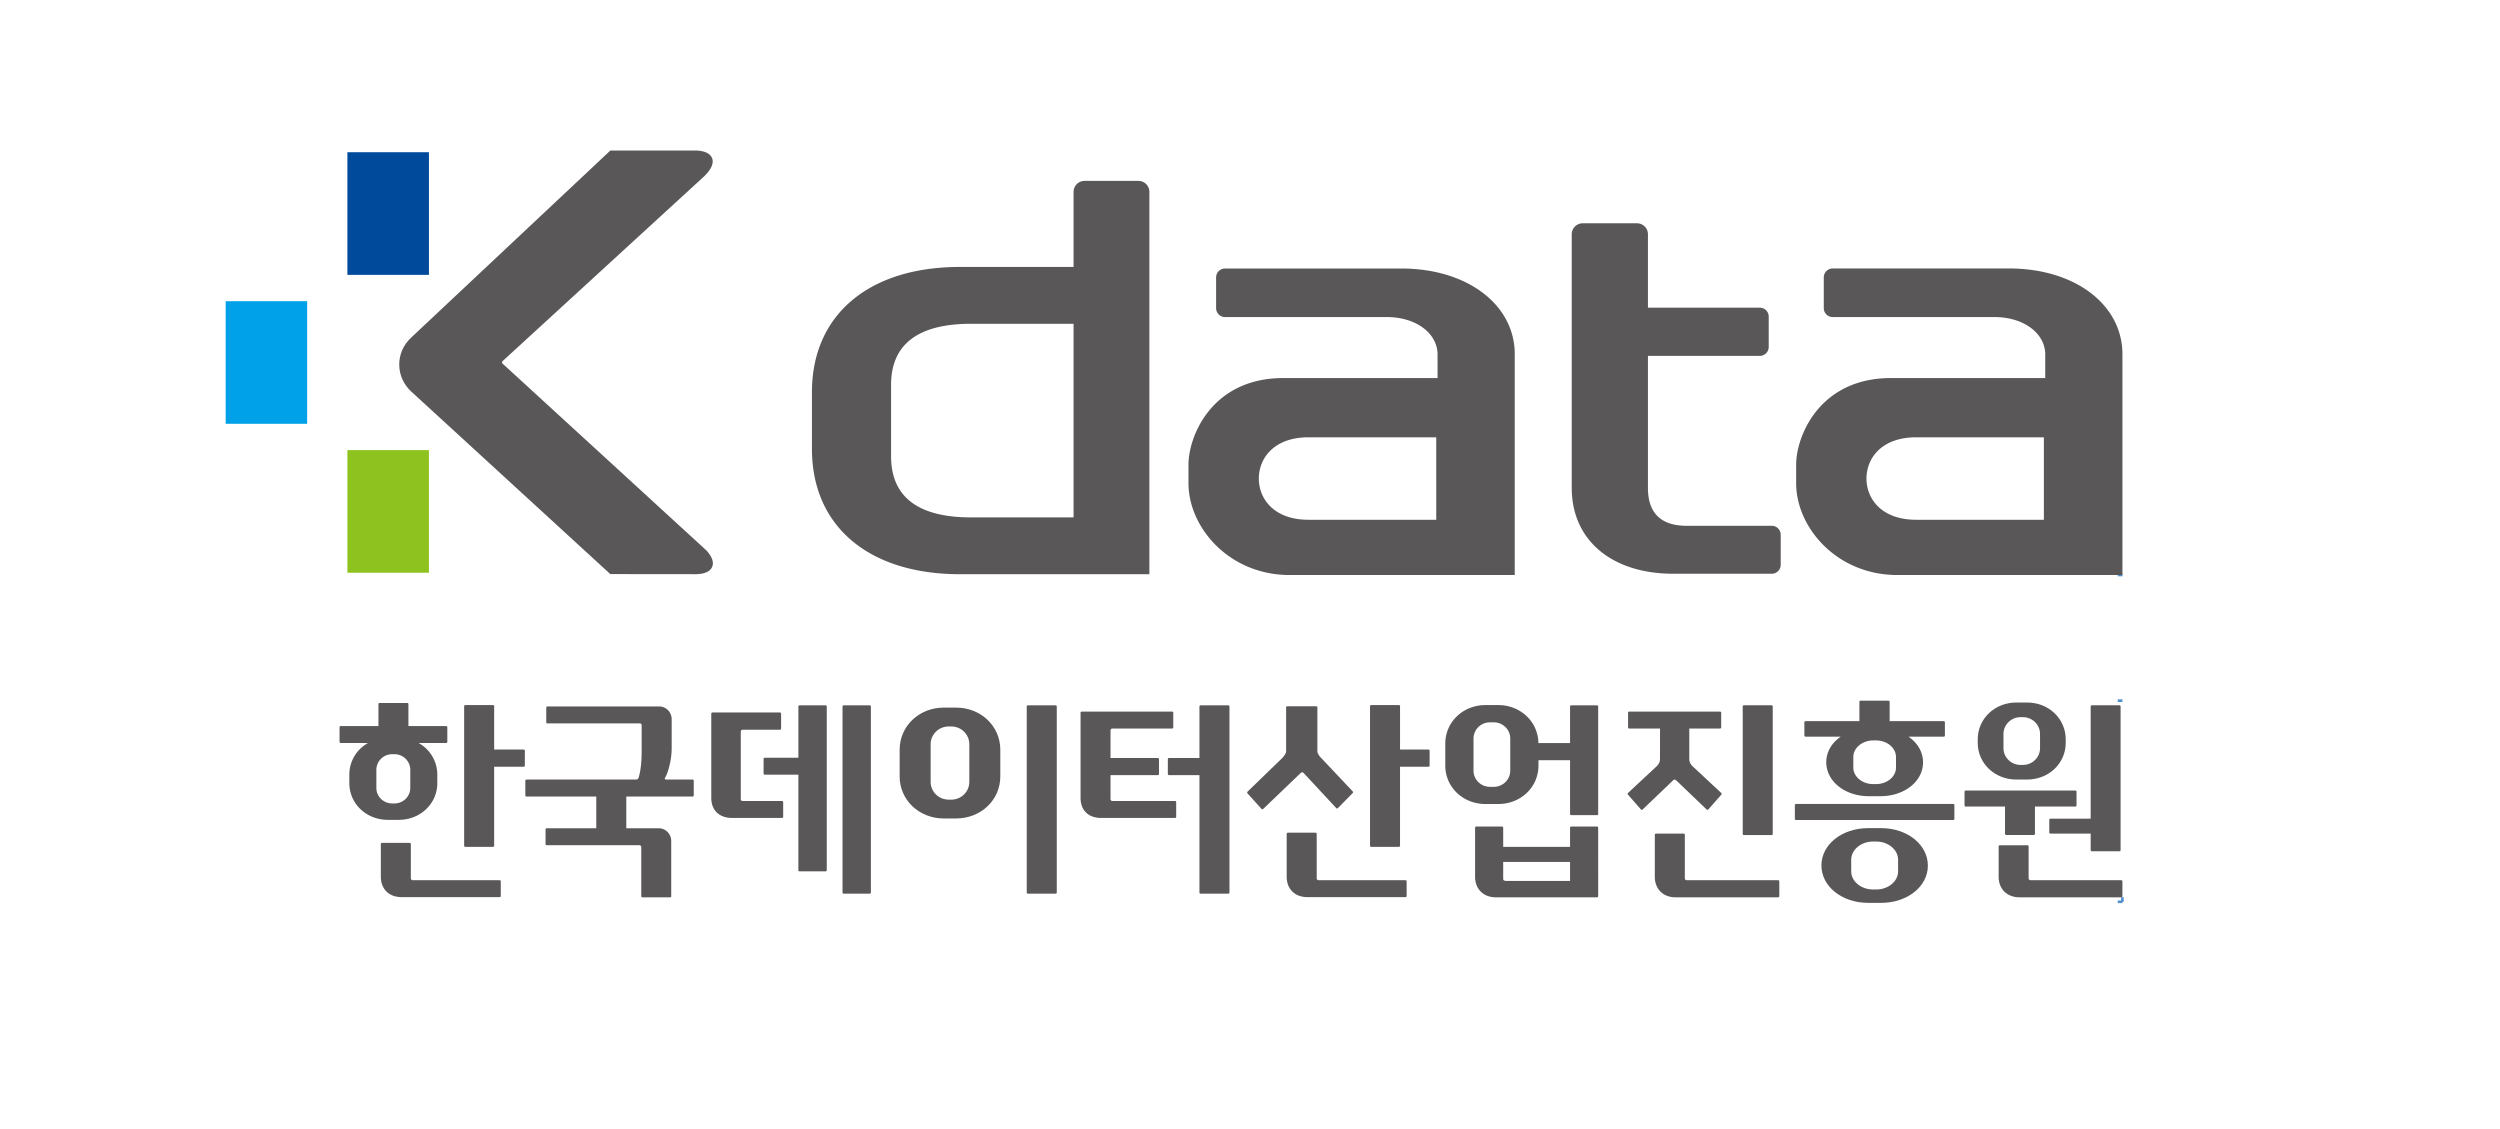
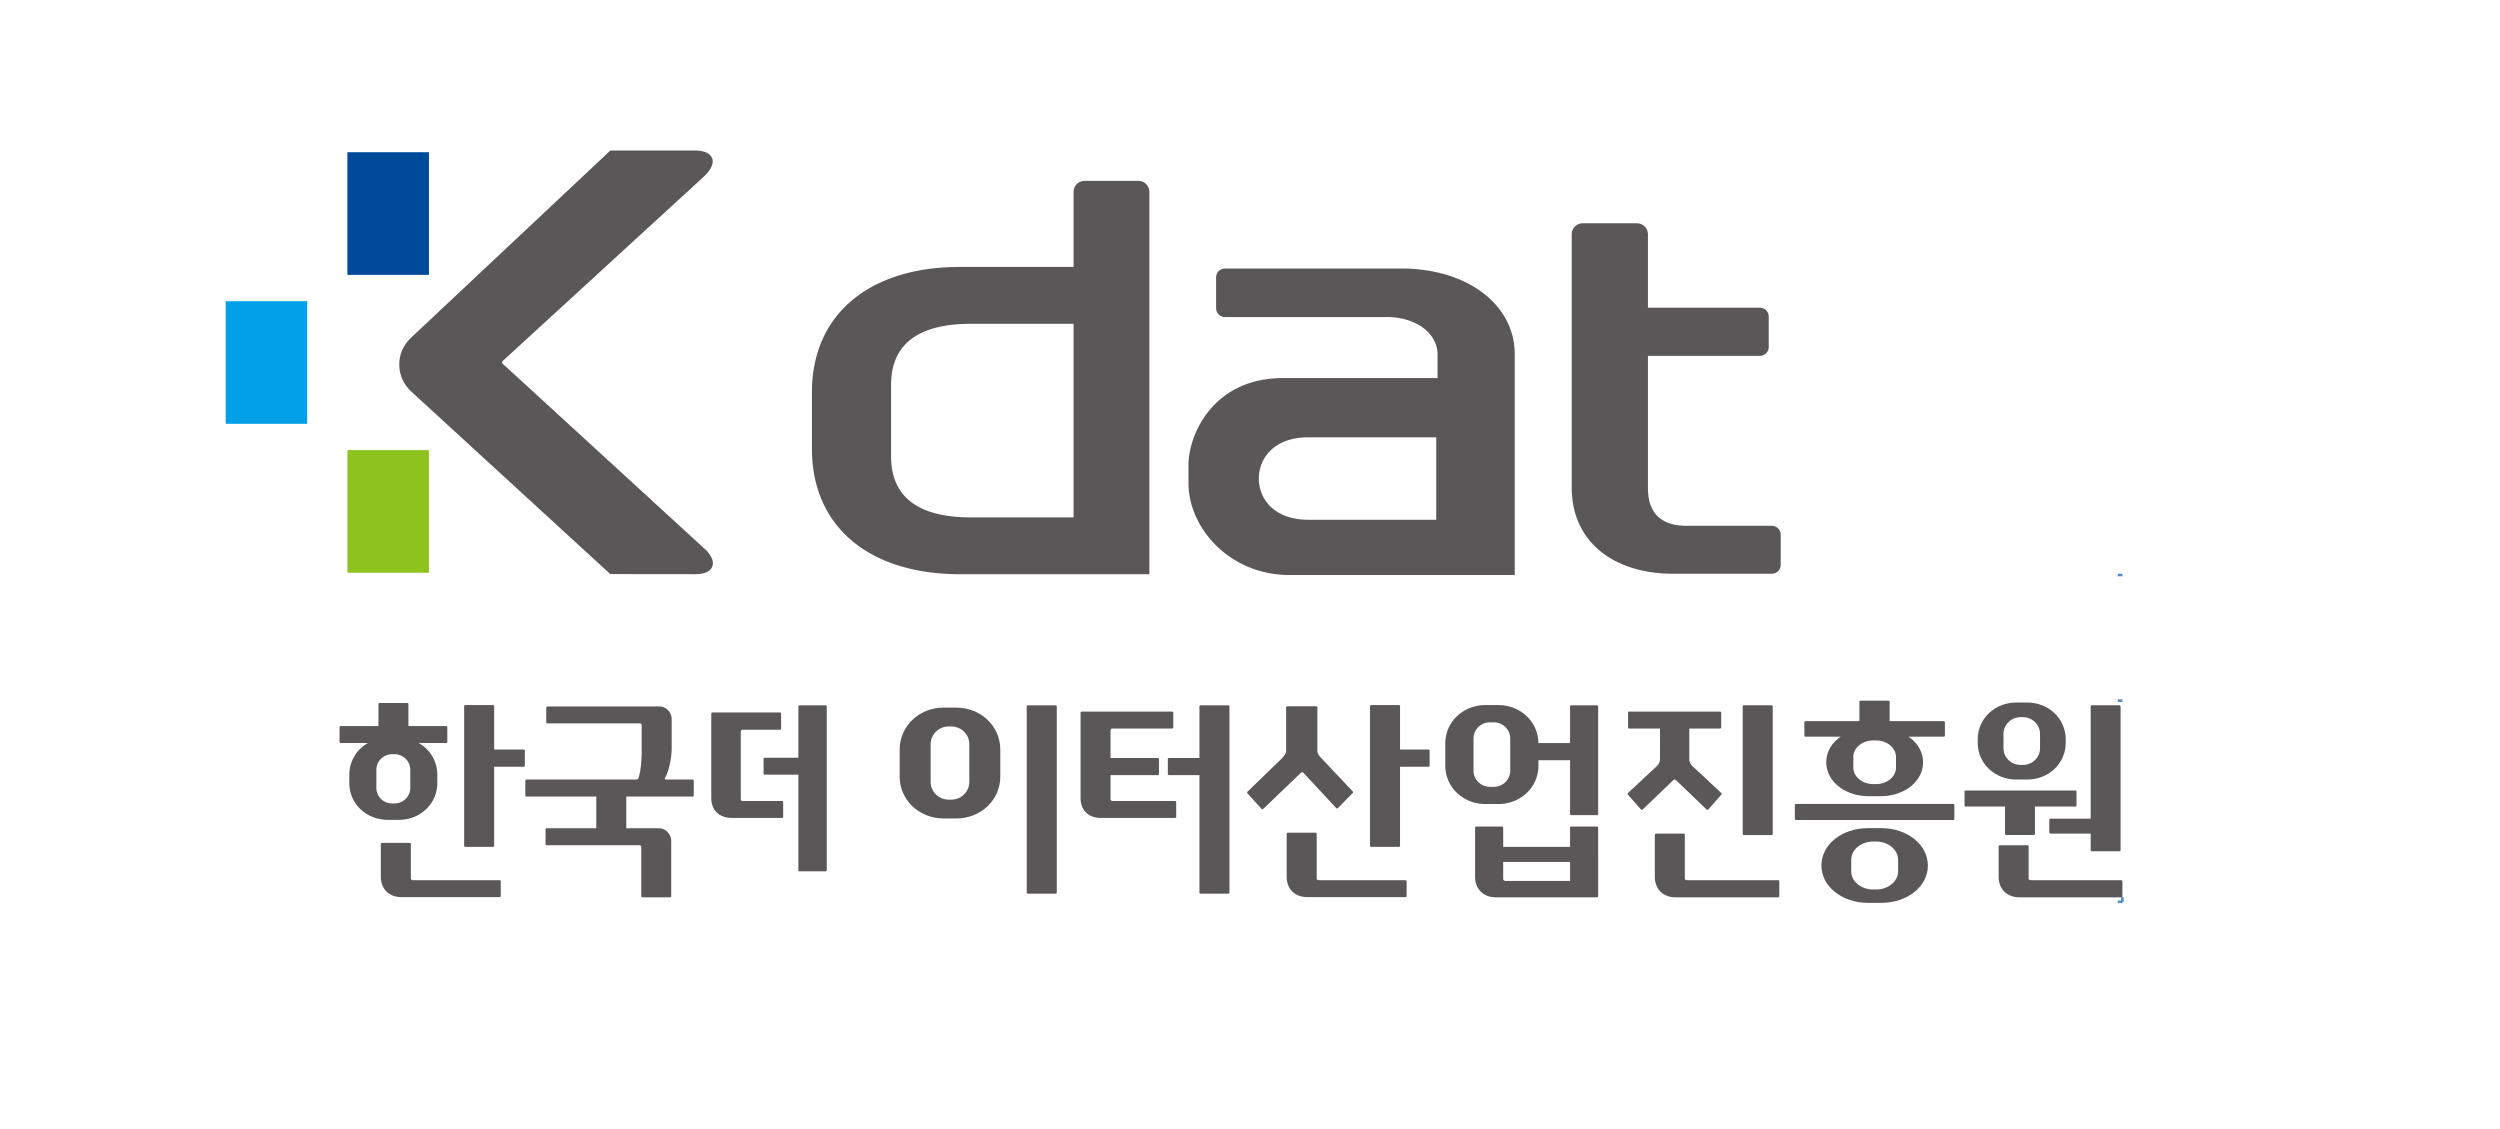
<svg xmlns="http://www.w3.org/2000/svg" viewBox="0 0 885.834 400" height="400" width="885.834" xml:space="preserve">
  <path transform="matrix(3.952 0 0 -3.952 752.04 203.75)" style="fill:none;stroke:#4f8fcc;stroke-width:.233;stroke-linecap:butt;stroke-linejoin:miter;stroke-miterlimit:4;stroke-dasharray:none;stroke-opacity:1" d="M0 0h-.416" />
  <path transform="matrix(3.952 0 0 -3.952 750.398 248.263)" style="fill:none;stroke:#4f8fcc;stroke-width:.233;stroke-linecap:butt;stroke-linejoin:miter;stroke-miterlimit:4;stroke-dasharray:none;stroke-opacity:1" d="M0 0h.416" />
  <path transform="matrix(3.952 0 0 -3.952 750.398 319.54)" style="fill:none;stroke:#4f8fcc;stroke-width:.233;stroke-linecap:butt;stroke-linejoin:miter;stroke-miterlimit:4;stroke-dasharray:none;stroke-opacity:1" d="M0 0h.416" />
  <path transform="matrix(3.952 0 0 -3.952 752.04 317.898)" style="fill:none;stroke:#4f8fcc;stroke-width:.233;stroke-linecap:butt;stroke-linejoin:miter;stroke-miterlimit:4;stroke-dasharray:none;stroke-opacity:1" d="M0 0v-.416" />
  <path transform="matrix(1.185 0 0 -1.185 -125.817 493.973)" style="fill:#8ec31f;fill-opacity:1;fill-rule:nonzero;stroke:none;stroke-width:3.334" d="M210.054 282.264h24.38v-36.66h-24.38z" />
  <path transform="matrix(1.185 0 0 -1.185 -125.817 493.973)" style="fill:#00a1e9;fill-opacity:1;fill-rule:nonzero;stroke:none;stroke-width:3.334" d="M173.658 326.782h24.363V290.13h-24.363Z" />
  <path transform="matrix(1.185 0 0 -1.185 -125.817 493.973)" style="fill:#004a9b;fill-opacity:1;fill-rule:nonzero;stroke:none;stroke-width:3.334" d="M210.054 371.337h24.38v-36.673h-24.38z" />
  <path transform="matrix(3.952 0 0 -3.952 177.893 128.672)" style="fill:#595757;fill-opacity:1;fill-rule:nonzero;stroke:none" d="m0 0 .016.15H.013l18.119 16.609c.237.234.95.946.706 1.607-.163.414-.615.654-1.382.699H9.713L-8.144 2.296C-8.847 1.64-9.229.774-9.217-.146c.002-.915.393-1.782 1.102-2.426l17.82-16.341 7.696-.008h.007c.29.008 1.167.037 1.43.654.17.4.016.88-.495 1.455z" />
  <path transform="matrix(3.952 0 0 -3.952 627.803 186.303)" style="fill:#595757;fill-opacity:1;fill-rule:nonzero;stroke:none" d="M0 0h-7.639c-2.299 0-3.465 1.142-3.465 3.391v11.842h10.027c.441 0 .801.358.801.799v2.724c0 .442-.36.8-.801.8h-10.027v6.581a.984.984 0 0 1-.983.984h-4.866a.986.986 0 0 1-.983-.984V3.391c0-4.668 3.574-7.691 9.104-7.691H0c.439 0 .8.358.8.803v2.693A.804.804 0 0 1 0 0" />
  <path transform="matrix(3.952 0 0 -3.952 463.628 184.172)" style="fill:#595757;fill-opacity:1;fill-rule:nonzero;stroke:none" d="M0 0c-3.072 0-4.448 1.856-4.448 3.694 0 1.844 1.376 3.7 4.448 3.7h11.458V0Zm8.33 22.527H-7.479a.801.801 0 0 1-.801-.797v-2.752c0-.445.361-.804.801-.804H7.038c2.59 0 4.538-1.445 4.538-3.362v-2.106h-13.83c-6.423 0-8.503-5.231-8.503-7.761V3.28c0-3.978 3.65-8.234 9.075-8.234h20.179v19.795c0 4.457-4.274 7.686-10.167 7.686" />
-   <path transform="matrix(3.952 0 0 -3.952 678.947 184.172)" style="fill:#595757;fill-opacity:1;fill-rule:nonzero;stroke:none" d="M0 0c-3.078 0-4.451 1.856-4.451 3.694 0 1.844 1.373 3.7 4.451 3.7h11.454V0Zm8.333 22.532H-7.479a.802.802 0 0 1-.801-.802v-2.752c0-.445.362-.804.801-.804H7.04c2.584 0 4.536-1.442 4.536-3.357v-2.111H-2.255c-6.425 0-8.502-5.231-8.502-7.761V3.28c0-3.978 3.649-8.234 9.075-8.234h20.179v19.795c0 4.459-4.275 7.691-10.164 7.691" />
  <path transform="matrix(3.952 0 0 -3.952 344.086 183.335)" style="fill:#595757;fill-opacity:1;fill-rule:nonzero;stroke:none" d="M0 0c-4.763 0-7.173 1.844-7.173 5.483v6.4c0 3.633 2.41 5.477 7.173 5.477h9.189V0Zm15.002 30.172h-4.828a.986.986 0 0 1-.985-.981v-6.734H-.995c-8.188 0-13.273-4.305-13.273-11.23V6.14c0-6.931 5.085-11.233 13.273-11.233h16.98v34.284a.983.983 0 0 1-.983.981" />
  <path transform="matrix(3.952 0 0 -3.952 133.358 272.772)" style="fill:#595757;fill-opacity:1;fill-rule:nonzero;stroke:none" d="M0 0c0 .771.637 1.401 1.418 1.401h.203c.783 0 1.42-.63 1.42-1.401v-1.626c0-.768-.637-1.389-1.42-1.389h-.203C.637-3.015 0-2.394 0-1.626Zm1.038-4.487h.959c1.946 0 3.467 1.449 3.467 3.297v.76a3.234 3.234 0 0 1-1.573 2.773l-.099.064h2.472c.056 0 .098.045.098.106V3.82c0 .057-.042.104-.098.104h-3.39V5.89c0 .06-.043.102-.101.102H.292c-.059 0-.105-.042-.105-.102V3.924h-3.385a.105.105 0 0 1-.103-.104V2.513c0-.061.048-.106.103-.106h2.445l-.101-.064A3.236 3.236 0 0 1-2.424-.43v-.76c0-1.848 1.522-3.297 3.462-3.297" />
  <path transform="matrix(3.952 0 0 -3.952 709.898 260.07)" style="fill:#595757;fill-opacity:1;fill-rule:nonzero;stroke:none" d="M0 0c0 .829.686 1.507 1.53 1.507h.218c.843 0 1.53-.678 1.53-1.507v-1.28c0-.823-.687-1.494-1.53-1.494H1.53C.686-2.774 0-2.103 0-1.28Zm1.156-4.087h.96c1.942 0 3.465 1.446 3.465 3.293v.314c0 1.849-1.523 3.3-3.465 3.3h-.96c-1.94 0-3.464-1.451-3.464-3.3v-.314c0-1.847 1.524-3.293 3.464-3.293" />
  <path transform="matrix(3.952 0 0 -3.952 343.46 277.061)" style="fill:#595757;fill-opacity:1;fill-rule:nonzero;stroke:none" d="M0 0c0-.88-.724-1.589-1.617-1.589h-.23c-.895 0-1.62.709-1.62 1.589v3.378c0 .884.725 1.595 1.62 1.595h.23C-.724 4.973 0 4.262 0 3.378Zm-1.188 6.664h-1.097c-2.221 0-3.961-1.661-3.961-3.777V.493c0-2.116 1.74-3.769 3.961-3.769h1.097c2.227 0 3.967 1.653 3.967 3.769v2.394c0 2.116-1.74 3.777-3.967 3.777" />
  <path transform="matrix(3.952 0 0 -3.952 185.972 265.996)" style="fill:#595757;fill-opacity:1;fill-rule:nonzero;stroke:none" d="M0 0a.104.104 0 0 1-.101.102h-2.651v3.886a.101.101 0 0 1-.103.102h-2.484a.102.102 0 0 1-.103-.102V-8.516c0-.057.045-.105.103-.105h2.484c.059 0 .103.048.103.105v7.077h2.651c.054 0 .101.047.101.103z" />
  <path transform="matrix(3.952 0 0 -3.952 177.03 311.883)" style="fill:#595757;fill-opacity:1;fill-rule:nonzero;stroke:none" d="M0 0h-7.797c-.089 0-.163.078-.163.173v3.065c0 .06-.047.107-.105.107h-2.485c-.056 0-.1-.047-.1-.107V.329c0-1.125.73-1.847 1.863-1.847H0c.056 0 .104.046.104.104v1.31A.105.105 0 0 1 0 0" />
  <path transform="matrix(3.952 0 0 -3.952 245.42 276.226)" style="fill:#595757;fill-opacity:1;fill-rule:nonzero;stroke:none" d="M0 0h-2.385c-.064 0-.09.026-.101.048-.017.031-.012.073.015.116.326.549.592 1.728.592 2.623v2.625c0 .629-.499 1.143-1.114 1.143h-10.029a.104.104 0 0 1-.102-.102V5.14c0-.058.047-.106.102-.106h8.289a.165.165 0 0 0 .164-.167V2.726c0-.723-.025-1.774-.281-2.575A.229.229 0 0 0-5.056 0h-9.84A.105.105 0 0 1-15-.105v-1.312c0-.058.046-.107.104-.107h6.257v-2.842h-4.441a.105.105 0 0 1-.106-.102v-1.315c0-.055.048-.104.106-.104h8.305c.096 0 .17-.081.17-.172v-4.4a.1.1 0 0 1 .103-.101h2.483a.1.1 0 0 1 .101.101v4.949c0 .63-.503 1.144-1.117 1.144h-2.912v2.842H0c.055 0 .101.049.101.107v1.312A.104.104 0 0 1 0 0" />
  <path transform="matrix(3.952 0 0 -3.952 292.54 249.913)" style="fill:#595757;fill-opacity:1;fill-rule:nonzero;stroke:none" d="M0 0h-2.339a.104.104 0 0 1-.102-.106v-4.593h-3.016a.106.106 0 0 1-.104-.106v-1.312c0-.054.049-.102.104-.102h3.016v-8.561c0-.059.044-.107.102-.107H0c.058 0 .104.048.104.107V-.106A.106.106 0 0 1 0 0" />
  <path transform="matrix(3.952 0 0 -3.952 277.099 283.828)" style="fill:#595757;fill-opacity:1;fill-rule:nonzero;stroke:none" d="M0 0h-3.531a.168.168 0 0 0-.167.168v6.054c0 .095.075.169.167.169h3.346c.056 0 .102.048.102.109v1.332a.106.106 0 0 1-.102.105h-6.054a.106.106 0 0 1-.105-.105V.284c0-1.115.717-1.802 1.863-1.802H0c.055 0 .103.043.103.103v1.31A.103.103 0 0 1 0 0" />
-   <path transform="matrix(3.952 0 0 -3.952 308.178 249.913)" style="fill:#595757;fill-opacity:1;fill-rule:nonzero;stroke:none" d="M0 0h-2.342c-.055 0-.098-.049-.098-.106v-16.677c0-.06.043-.105.098-.105H0c.058 0 .102.045.102.105V-.106A.104.104 0 0 1 0 0" />
  <path transform="matrix(3.952 0 0 -3.952 374.032 249.913)" style="fill:#595757;fill-opacity:1;fill-rule:nonzero;stroke:none" d="M0 0h-2.486c-.051 0-.101-.049-.101-.106v-16.677c0-.06.05-.105.101-.105H0c.058 0 .106.045.106.105V-.106A.107.107 0 0 1 0 0" />
  <path transform="matrix(3.952 0 0 -3.952 435.233 249.913)" style="fill:#595757;fill-opacity:1;fill-rule:nonzero;stroke:none" d="M0 0h-2.483a.106.106 0 0 1-.105-.106v-4.617h-2.73a.104.104 0 0 1-.104-.105V-6.16c0-.059.047-.102.104-.102h2.73v-10.521c0-.06.047-.105.105-.105H0c.056 0 .103.045.103.105V-.106A.106.106 0 0 1 0 0" />
  <path transform="matrix(3.952 0 0 -3.952 416.36 283.828)" style="fill:#595757;fill-opacity:1;fill-rule:nonzero;stroke:none" d="M0 0h-5.621a.168.168 0 0 0-.165.168V2.32h4.245c.05 0 .099.048.099.107v1.328a.102.102 0 0 1-.099.104h-4.245v2.47c0 .09.075.171.165.171h5.362c.055 0 .099.044.099.106v1.309c0 .058-.044.1-.099.1h-8.114a.099.099 0 0 1-.099-.1V.284c0-1.115.705-1.802 1.84-1.802H0a.1.1 0 0 1 .102.103v1.31A.101.101 0 0 1 0 0" />
  <path transform="matrix(3.952 0 0 -3.952 630.056 311.883)" style="fill:#595757;fill-opacity:1;fill-rule:nonzero;stroke:none" d="M0 0h-8.201a.168.168 0 0 0-.166.173v3.901a.103.103 0 0 1-.102.101h-2.486a.102.102 0 0 1-.103-.101V.305c0-1.104.751-1.842 1.866-1.842H0c.057 0 .104.046.104.101v1.332A.104.104 0 0 1 0 0" />
  <path transform="matrix(3.952 0 0 -3.952 751.637 311.883)" style="fill:#595757;fill-opacity:1;fill-rule:nonzero;stroke:none" d="M0 0h-8.136a.173.173 0 0 0-.171.173v2.858a.1.1 0 0 1-.099.1h-2.486a.102.102 0 0 1-.102-.1V.305c0-1.104.757-1.842 1.884-1.842H0c.055 0 .102.046.102.101v1.332A.104.104 0 0 1 0 0" />
  <path transform="matrix(3.952 0 0 -3.952 740.797 290.093)" style="fill:#595757;fill-opacity:1;fill-rule:nonzero;stroke:none" d="M0 0h-3.611a.105.105 0 0 1-.101-.104v-1.125c0-.058.045-.11.101-.11H0v-1.478c0-.058.046-.102.102-.102h2.482c.058 0 .098.044.098.102v12.879c0 .057-.04.106-.098.106H.102A.105.105 0 0 1 0 10.062Z" />
  <path transform="matrix(3.952 0 0 -3.952 696.509 285.79)" style="fill:#595757;fill-opacity:1;fill-rule:nonzero;stroke:none" d="M0 0h3.525v-2.441c0-.057.047-.108.103-.108h2.483c.058 0 .099.051.099.108V0h3.622c.058 0 .105.044.105.104v1.229a.102.102 0 0 1-.105.104H0a.101.101 0 0 1-.103-.104V.104C-.103.044-.057 0 0 0" />
  <path transform="matrix(3.952 0 0 -3.952 672.56 308.752)" style="fill:#595757;fill-opacity:1;fill-rule:nonzero;stroke:none" d="M0 0c0-.897-.879-1.626-1.959-1.626h-.285c-1.08 0-1.96.729-1.96 1.626v1.039c0 .9.88 1.635 1.96 1.635h.285C-.879 2.674 0 1.939 0 1.039Zm-1.523 3.876h-1.159c-2.354 0-4.193-1.471-4.193-3.346 0-1.878 1.839-3.355 4.193-3.355h1.159c2.352 0 4.192 1.465 4.192 3.338 0 1.884-1.84 3.363-4.192 3.363" />
  <path transform="matrix(3.952 0 0 -3.952 656.691 268.24)" style="fill:#595757;fill-opacity:1;fill-rule:nonzero;stroke:none" d="M0 0c0 .816.802 1.488 1.788 1.488h.253c.987 0 1.786-.672 1.786-1.488v-.945c0-.818-.799-1.482-1.786-1.482h-.253C.802-2.427 0-1.763 0-.945Zm-4.285 1.825h3.144l-.077-.063C-2 1.188-2.424.398-2.424-.464c0-1.707 1.669-3.047 3.806-3.047h1.057c2.138 0 3.813 1.329 3.813 3.032 0 .865-.431 1.665-1.215 2.241l-.079.063h3.15c.059 0 .104.047.104.101v1.187a.1.1 0 0 1-.104.103H3.257v1.732a.104.104 0 0 1-.102.107H.647c-.053 0-.101-.048-.101-.107V3.216h-4.831a.102.102 0 0 1-.103-.103V1.926c0-.054.048-.101.103-.101" />
  <path transform="matrix(3.952 0 0 -3.952 692.106 284.866)" style="fill:#595757;fill-opacity:1;fill-rule:nonzero;stroke:none" d="M0 0h-14.1a.107.107 0 0 1-.103-.105v-1.232c0-.052.046-.101.103-.101H0c.056 0 .101.049.101.101v1.232C.101-.051.056 0 0 0" />
  <path transform="matrix(3.952 0 0 -3.952 617.912 295.895)" style="fill:#595757;fill-opacity:1;fill-rule:nonzero;stroke:none" d="M0 0h2.485c.057 0 .102.047.102.105V11.53a.105.105 0 0 1-.102.106H0a.106.106 0 0 1-.103-.106V.105C-.103.047-.056 0 0 0" />
  <path transform="matrix(3.952 0 0 -3.952 609.906 280.986)" style="fill:#595757;fill-opacity:1;fill-rule:nonzero;stroke:none" d="m0 0-2.546 2.372c-.115.109-.322.322-.322.672l-.001 2.736h2.757c.056 0 .105.045.105.107v1.309c0 .057-.049.1-.105.1h-8.142a.1.1 0 0 1-.103-.1V5.887c0-.062.046-.107.103-.107h2.762l-.004-2.736c0-.35-.208-.563-.325-.672L-8.367 0a.113.113 0 0 1-.029-.071c-.003-.029.007-.059.026-.074l1.168-1.331a.1.1 0 0 1 .145-.007l2.756 2.635a.168.168 0 0 0 .116.049.18.18 0 0 0 .123-.049l2.754-2.635c.045-.039.109-.036.146.007L.005-.145c.021.015.03.045.024.074A.095.095 0 0 1 0 0" />
  <path transform="matrix(3.952 0 0 -3.952 506.56 265.996)" style="fill:#595757;fill-opacity:1;fill-rule:nonzero;stroke:none" d="M0 0a.104.104 0 0 1-.101.102h-2.551v3.886a.101.101 0 0 1-.103.102h-2.484a.101.101 0 0 1-.103-.102V-8.516c0-.057.044-.105.103-.105h2.484c.059 0 .103.048.103.105v7.077h2.551c.054 0 .101.047.101.103z" />
  <path transform="matrix(3.952 0 0 -3.952 498.015 311.883)" style="fill:#595757;fill-opacity:1;fill-rule:nonzero;stroke:none" d="M0 0h-7.797a.17.17 0 0 0-.164.173v3.978a.106.106 0 0 1-.105.108h-2.485c-.056 0-.102-.046-.102-.108V.329c0-1.125.732-1.847 1.865-1.847H0c.055 0 .102.046.102.104v1.31A.104.104 0 0 1 0 0" />
  <path transform="matrix(3.952 0 0 -3.952 479.301 280.407)" style="fill:#595757;fill-opacity:1;fill-rule:nonzero;stroke:none" d="m0 0-2.844 3.012s-.322.328-.322.576v3.943a.102.102 0 0 1-.105.101h-2.594a.102.102 0 0 1-.103-.101V3.588c0-.228-.324-.576-.324-.576L-9.431-.029A.103.103 0 0 1-9.459-.1a.086.086 0 0 1 .024-.075l1.262-1.399a.1.1 0 0 1 .144-.007l3.38 3.241a.168.168 0 0 0 .116.048c.049 0 .092-.02.123-.048l2.94-3.165a.1.1 0 0 1 .146.006L.005-.147c.019.016.03.047.025.075C.03-.044.02-.018 0 0" />
  <path transform="matrix(3.952 0 0 -3.952 556.324 312.136)" style="fill:#595757;fill-opacity:1;fill-rule:nonzero;stroke:none" d="M0 0h-5.725c-.197 0-.27.08-.27.174v1.527H0Zm2.52 4.772a.104.104 0 0 1-.103.104H.103A.104.104 0 0 1 0 4.772V3.055h-5.995v1.717a.103.103 0 0 1-.102.104h-2.315a.104.104 0 0 1-.103-.104V.369c0-1.104.751-1.842 1.867-1.842H2.421c.057 0 .102.046.102.101z" />
  <path transform="matrix(3.952 0 0 -3.952 535.134 273.054)" style="fill:#595757;fill-opacity:1;fill-rule:nonzero;stroke:none" d="M0 0c0-.804-.66-1.455-1.473-1.455h-.346c-.814 0-1.475.651-1.475 1.455v2.871c0 .807.661 1.458 1.475 1.458h.346C-.66 4.329 0 3.678 0 2.871Zm7.78 5.856H5.466a.106.106 0 0 1-.104-.106V2.47H2.524C2.497 4.379.927 5.876-1.083 5.876h-1.134c-2.023 0-3.608-1.522-3.608-3.455V.453c0-1.937 1.585-3.449 3.608-3.449h1.134c2.028 0 3.612 1.512 3.612 3.449v.479h2.833v-4.823c0-.055.046-.101.103-.101H7.78c.055 0 .102.046.102.101V5.75a.105.105 0 0 1-.102.106" />
</svg>